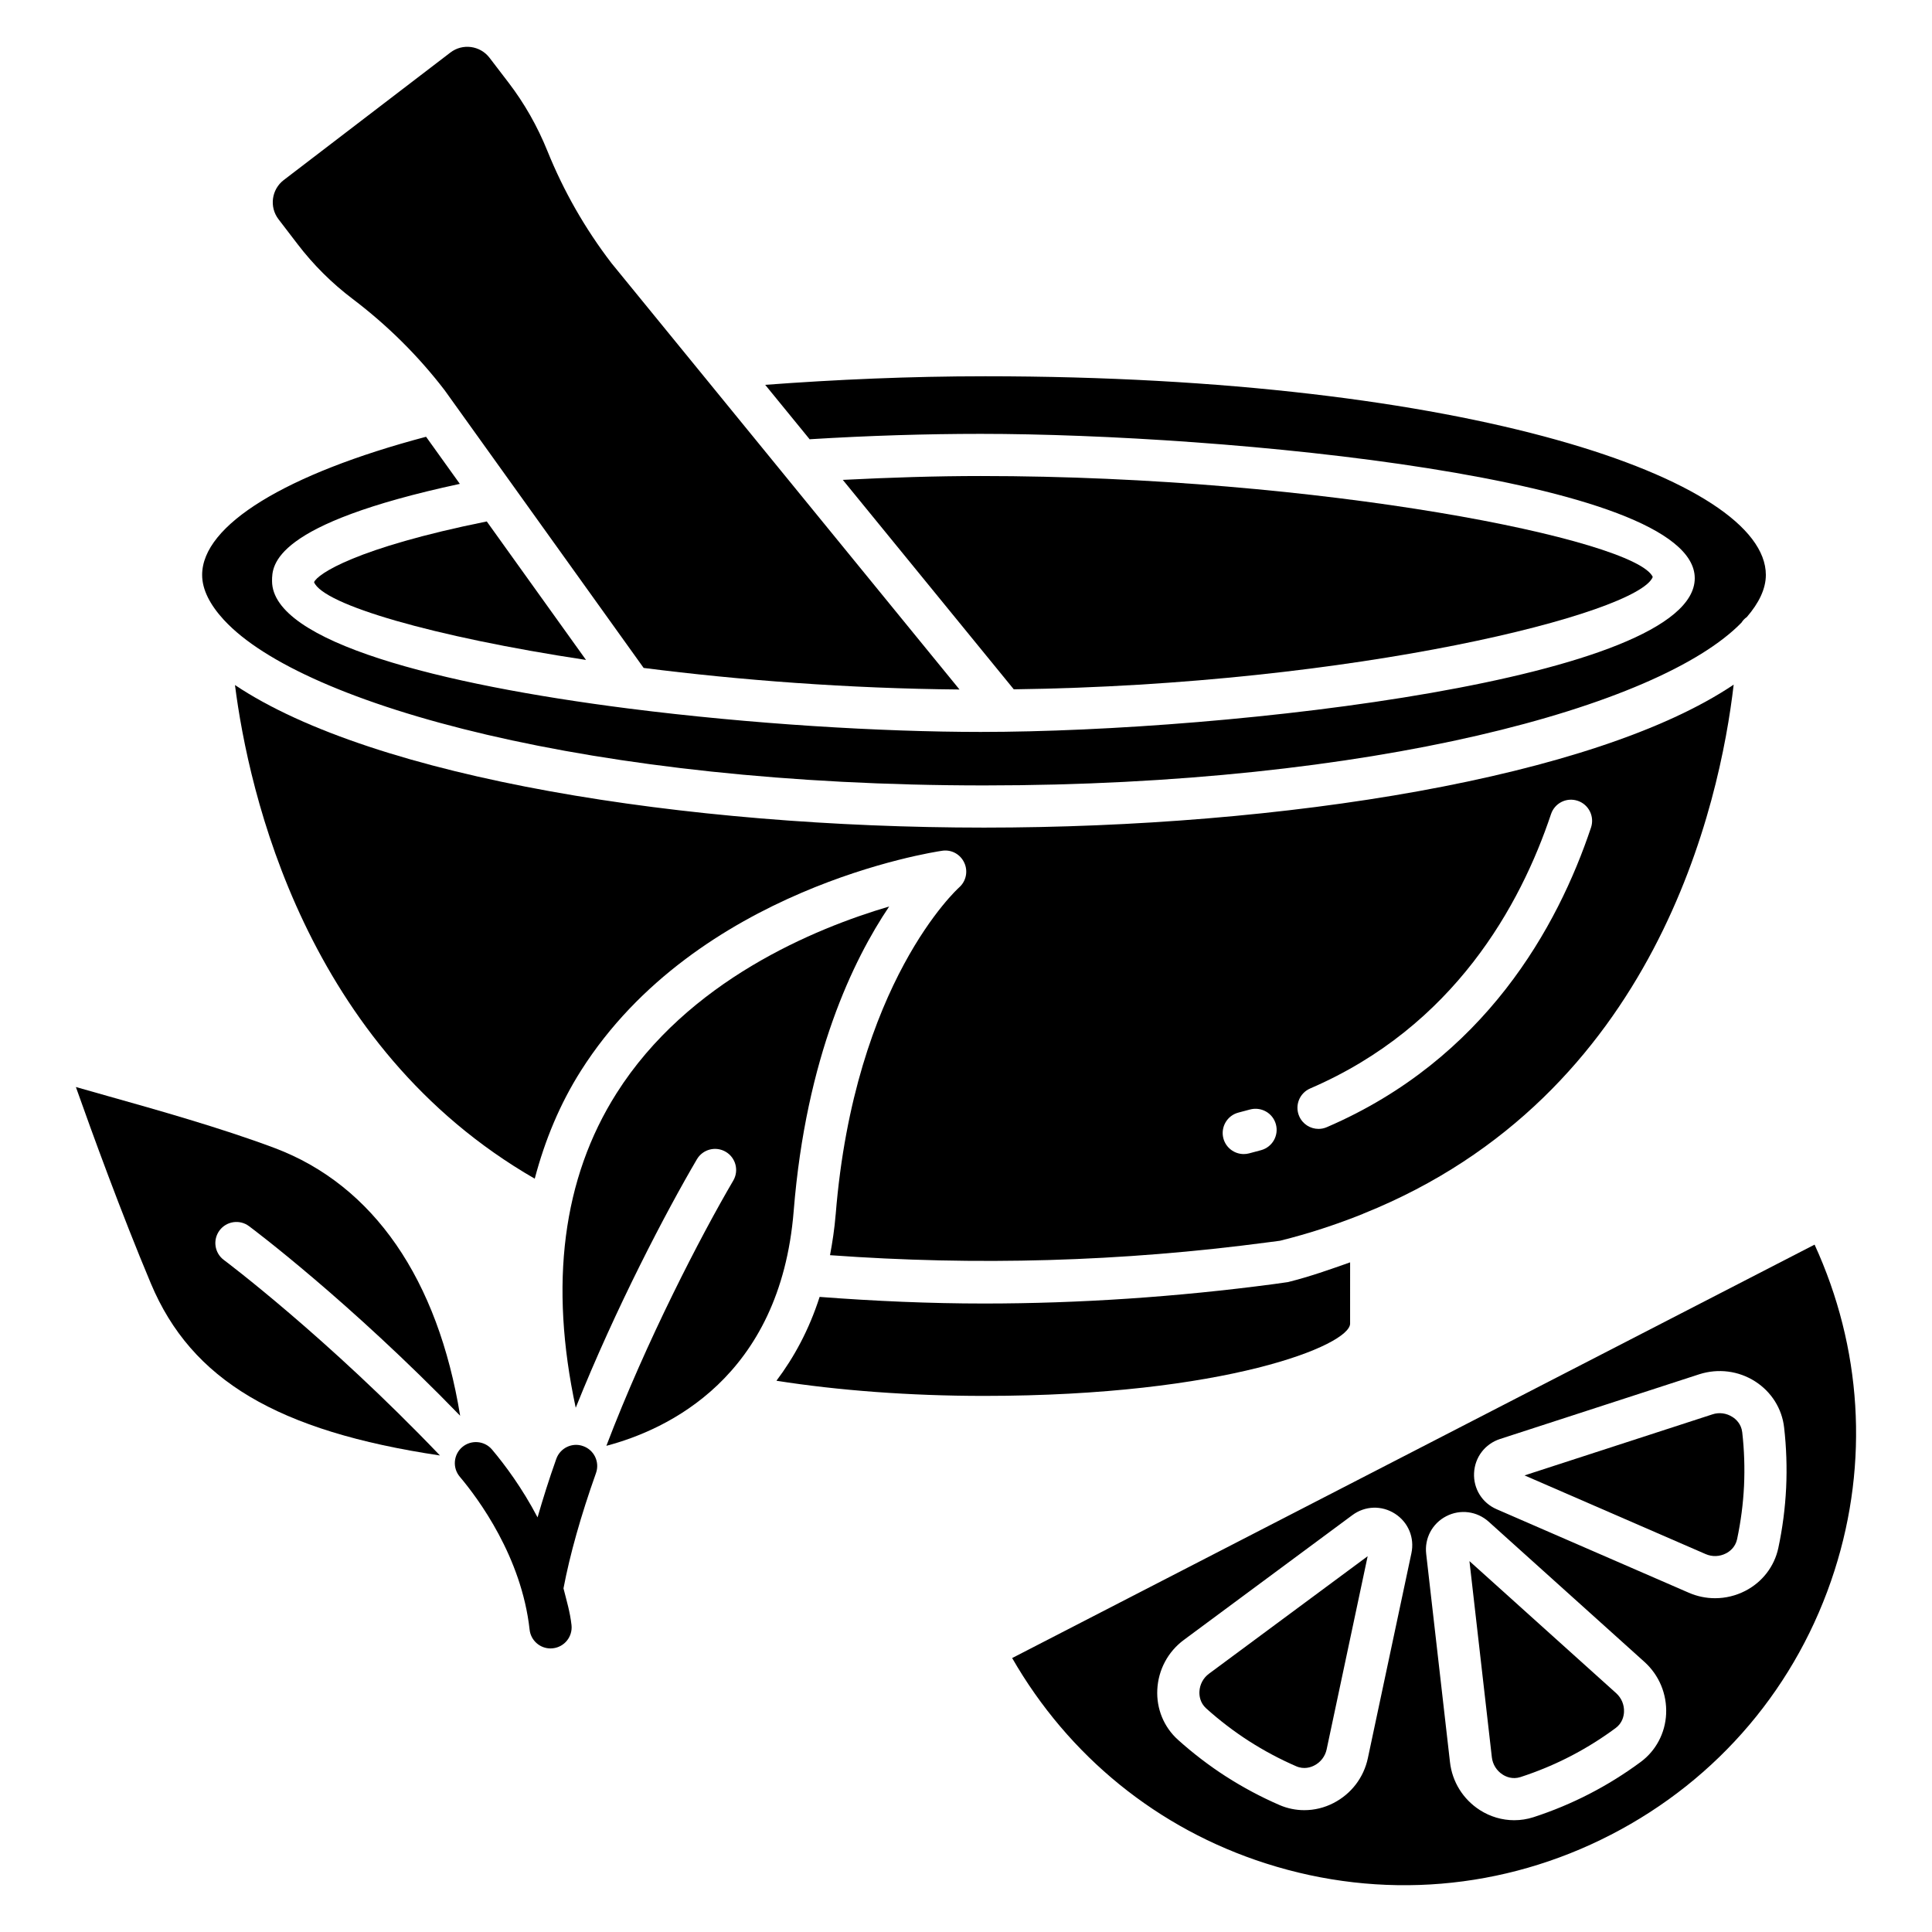
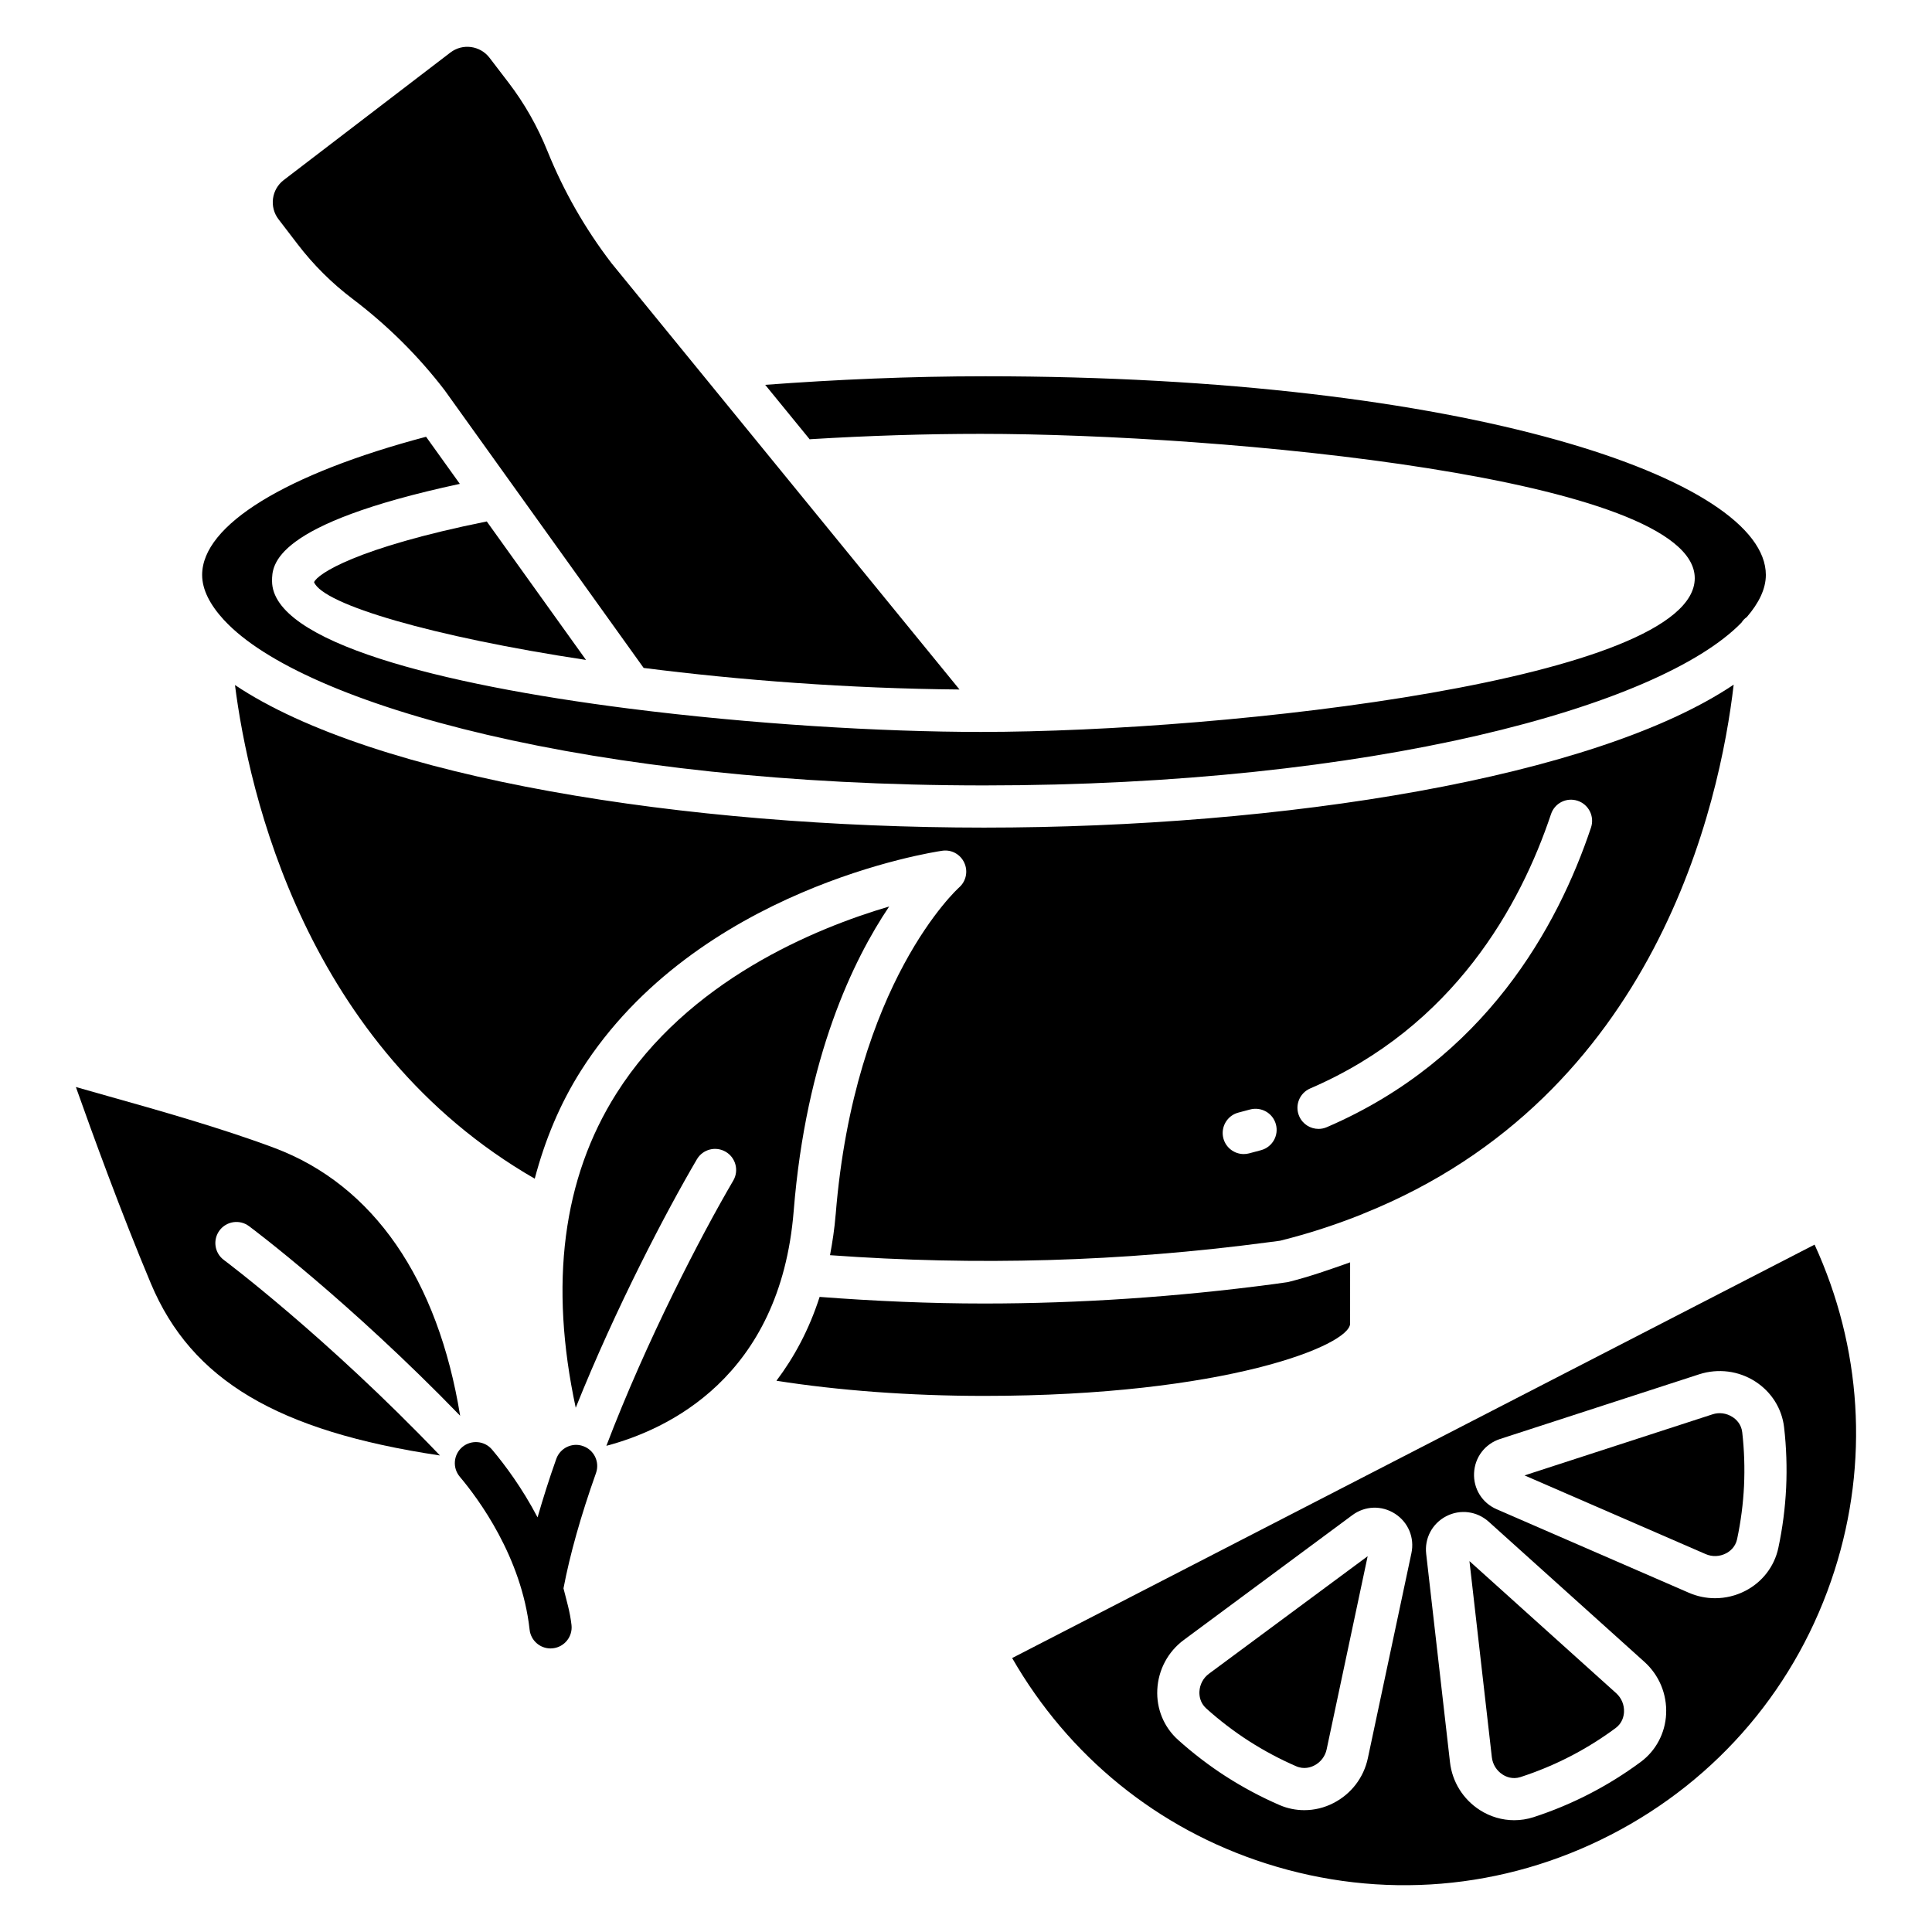
<svg xmlns="http://www.w3.org/2000/svg" fill="#000000" width="800px" height="800px" version="1.1" viewBox="144 144 512 512">
  <g>
    <path d="m227.23 298.29c2.457 5.934 31.328 14.426 72.07 20.602l-26.301-36.703c-34.758 7.023-44.91 13.961-45.77 16.102z" />
    <path d="m203.43 308.38c20.863 22.551 97.648 43.758 201.34 43.766 102.73-0.008 179.05-20.828 200.74-43.145 0.379-0.602 0.844-1.082 1.414-1.473 3.207-3.723 5.043-7.477 5.043-11.172 0-25.309-79.078-52.633-206.84-52.641-20.051 0-39.508 0.867-58.344 2.269l11.801 14.453c0.059-0.004 0.102-0.039 0.16-0.043 15.402-0.941 30.59-1.418 45.152-1.418 63.918 0.008 189.23 11.566 189.23 38.254 0 26.734-123.19 40.73-189.23 40.738-26.43-0.004-60.965-2.09-93.238-6.195-0.066-0.008-0.121-0.012-0.188-0.023-49.953-6.371-94.375-17.617-94.375-33.777 0-4.219 0.094-15.066 49.766-25.742l-8.949-12.484c-37.152 9.836-59.344 23.395-59.344 36.613 0 3.949 2.125 7.957 5.773 11.934 0.031 0.023 0.055 0.055 0.086 0.086z" />
    <path d="m222.86 208.7c4.191 5.481 9.102 10.367 14.598 14.52 9.328 7.078 17.434 15.145 24.371 24.191l52.746 73.598c25.395 3.238 54.219 5.457 83.703 5.715l-92.199-112.95c-7.039-9.18-12.703-19.117-16.969-29.664-2.703-6.695-6.141-12.719-10.336-18.207l-5.051-6.602c-2.484-3.234-7.133-3.859-10.367-1.379l-44.172 33.801c-3.234 2.477-3.859 7.133-1.379 10.375z" />
-     <path d="m582 296.9c-4.457-9.891-87.785-26.742-178.1-26.75-11.816 0-24.109 0.395-36.547 1.023l45.309 55.504c90.504-1.188 165.53-20.129 169.34-29.777z" />
    <path d="m365.46 465.84c-0.309 3.816-0.855 7.363-1.496 10.797 38.719 2.812 77.18 1.758 116.22-3.43l3.039-0.398c7.769-1.93 14.973-4.328 21.777-7.039 0.121-0.059 0.234-0.121 0.359-0.168 77.602-31.141 94.457-108.9 98.082-140.16-36.82 24.762-119.59 37.879-198.67 37.883-78.977-0.004-161.6-13.09-198.5-37.781 3.625 28.484 18.668 95.801 79.441 130.82 2.688-10.195 6.656-19.809 12.258-28.641 30.605-48.254 93.07-57.879 95.711-58.262 2.5-0.375 4.84 0.949 5.867 3.188 1.043 2.246 0.477 4.91-1.387 6.547-0.273 0.246-27.738 25.09-32.695 86.648zm125.76-33.391c38.129-16.422 55.75-48.598 63.816-72.703 0.973-2.914 4.117-4.519 7.078-3.523 2.922 0.98 4.496 4.144 3.523 7.078-8.793 26.258-28.074 61.363-70.008 79.406-0.719 0.312-1.465 0.461-2.207 0.461-2.16 0-4.223-1.262-5.129-3.383-1.223-2.828 0.09-6.117 2.926-7.336zm-19.012 6.394 3.023-0.805c2.977-0.805 6.047 0.895 6.883 3.875 0.832 2.969-0.895 6.047-3.875 6.883l-3.227 0.863c-0.469 0.117-0.941 0.18-1.402 0.18-2.484 0-4.754-1.668-5.41-4.184-0.77-2.988 1.023-6.043 4.008-6.812z" />
    <path d="m203.32 477.9c-2.473-1.84-2.984-5.34-1.145-7.816 1.832-2.465 5.34-2.992 7.809-1.145 1.129 0.832 26.598 19.961 55.961 50.25-5.875-36.105-22.902-61.07-49.172-70.953-14.016-5.269-31.473-10.188-44.223-13.773-3.281-0.926-6.07-1.715-8.441-2.394 4.387 12.391 12.043 33.422 19.891 52.109 10.727 25.52 33.488 39.098 76.594 45.539-29.934-31.316-56.992-51.613-57.273-51.816z" />
    <path d="m379.64 384.23c-19.734 5.812-53.359 19.648-72.273 49.531-14.285 22.551-17.832 50.551-10.793 83.305 10.613-26.5 23.992-52.012 32.109-65.84 1.551-2.648 4.965-3.562 7.644-1.988 2.656 1.559 3.555 4.981 1.988 7.644-8.551 14.582-23.012 42.434-33.621 70.273 15.977-4.215 46.07-17.984 49.641-62.223 3.281-40.855 15.828-66.637 25.305-80.703z" />
    <path d="m501.79 494.76 0.004-16.223c-5.332 1.883-10.645 3.781-16.488 5.234l-3.656 0.516c-25.773 3.422-51.637 5.16-76.871 5.16-14.355 0-28.988-0.641-43.57-1.754-2.84 8.828-6.836 16.102-11.445 22.219 16.277 2.562 35.316 4.016 55.012 4.016 64.008-0.004 97.016-13.441 97.016-19.168z" />
    <path d="m461.86 592.3c-0.047 1.012 0.117 2.93 1.793 4.441 3.539 3.188 7.344 6.094 11.309 8.645 4 2.562 8.215 4.816 12.555 6.695 2.074 0.902 3.891 0.258 4.785-0.211 1.684-0.863 2.883-2.426 3.273-4.269l10.871-51.191-42.059 31.145c-1.516 1.121-2.434 2.852-2.527 4.746z" />
    <path d="m603.13 519.52c-1.598-1.035-3.562-1.293-5.332-0.695l-49.781 16.172 48.004 20.855c1.73 0.75 3.688 0.688 5.379-0.188 0.902-0.461 2.477-1.566 2.953-3.781 0.988-4.652 1.605-9.398 1.832-14.098 0.219-4.762 0.062-9.547-0.477-14.223-0.254-2.242-1.719-3.5-2.578-4.043z" />
    <path d="m533.42 557.71 5.938 52c0.219 1.871 1.254 3.539 2.844 4.559 0.855 0.555 2.586 1.363 4.746 0.672 4.527-1.473 8.957-3.312 13.133-5.473h0.008c4.191-2.16 8.254-4.691 12.074-7.519 1.816-1.34 2.168-3.234 2.215-4.246 0.094-1.902-0.664-3.711-2.066-4.981z" />
    <path d="m624.88 473.84-212.65 109.56c14.922 25.965 38.527 45.25 67.238 54.43 30.516 9.773 62.992 7.062 91.441-7.606 28.465-14.668 49.516-39.539 59.266-70.039 9.184-28.711 7.188-59.129-5.293-86.348zm-106.84 81.766-11.543 54.324c-1.09 5.137-4.402 9.469-9.078 11.879-2.449 1.27-5.106 1.902-7.762 1.902-2.246 0-4.481-0.453-6.586-1.363-4.887-2.121-9.648-4.66-14.152-7.551h-0.008c-4.465-2.875-8.754-6.156-12.742-9.742-3.727-3.359-5.723-8.199-5.473-13.281 0.258-5.254 2.82-10.062 7.047-13.188l44.637-33.055c3.344-2.492 7.785-2.648 11.316-0.375 3.508 2.258 5.215 6.356 4.344 10.449zm60.777 55.32c-4.309 3.188-8.887 6.039-13.617 8.473-4.715 2.434-9.695 4.512-14.801 6.172-1.676 0.539-3.398 0.805-5.113 0.805-3.188 0-6.352-0.918-9.133-2.703-4.426-2.852-7.305-7.473-7.894-12.695l-6.305-55.191c-0.477-4.137 1.613-8.059 5.324-9.977 3.703-1.91 8.105-1.34 11.223 1.441l41.293 37.168c3.906 3.523 5.992 8.559 5.746 13.82-0.246 5.074-2.703 9.703-6.723 12.688zm38.527-72.609c-0.258 5.309-0.949 10.656-2.066 15.898-1.043 4.91-4.246 9.059-8.77 11.387-2.516 1.293-5.254 1.941-7.996 1.941-2.363 0-4.723-0.477-6.953-1.449l-50.941-22.137c-3.82-1.652-6.172-5.418-5.977-9.586 0.195-4.184 2.891-7.715 6.867-9.02l52.836-17.164c4.996-1.59 10.406-0.918 14.824 1.926 4.277 2.75 7.07 7.188 7.637 12.168 0.609 5.277 0.789 10.664 0.539 16.023v0.012z" />
    <path d="m298.55 527.24c-2.875-1.066-6.109 0.477-7.133 3.391-1.93 5.418-3.527 10.535-4.961 15.488-4.082-7.797-8.684-13.965-12.066-17.973-1.988-2.356-5.519-2.641-7.871-0.672-2.363 1.996-2.656 5.519-0.672 7.871 4.856 5.754 16.367 21.199 18.504 40.535 0.312 2.852 2.734 4.973 5.543 4.973 0.203 0 0.414-0.016 0.625-0.039 3.062-0.336 5.277-3.094 4.934-6.164-0.379-3.441-1.324-6.535-2.125-9.719 1.695-8.922 4.578-19.191 8.617-30.562 1.031-2.906-0.488-6.102-3.394-7.129z" />
  </g>
</svg>